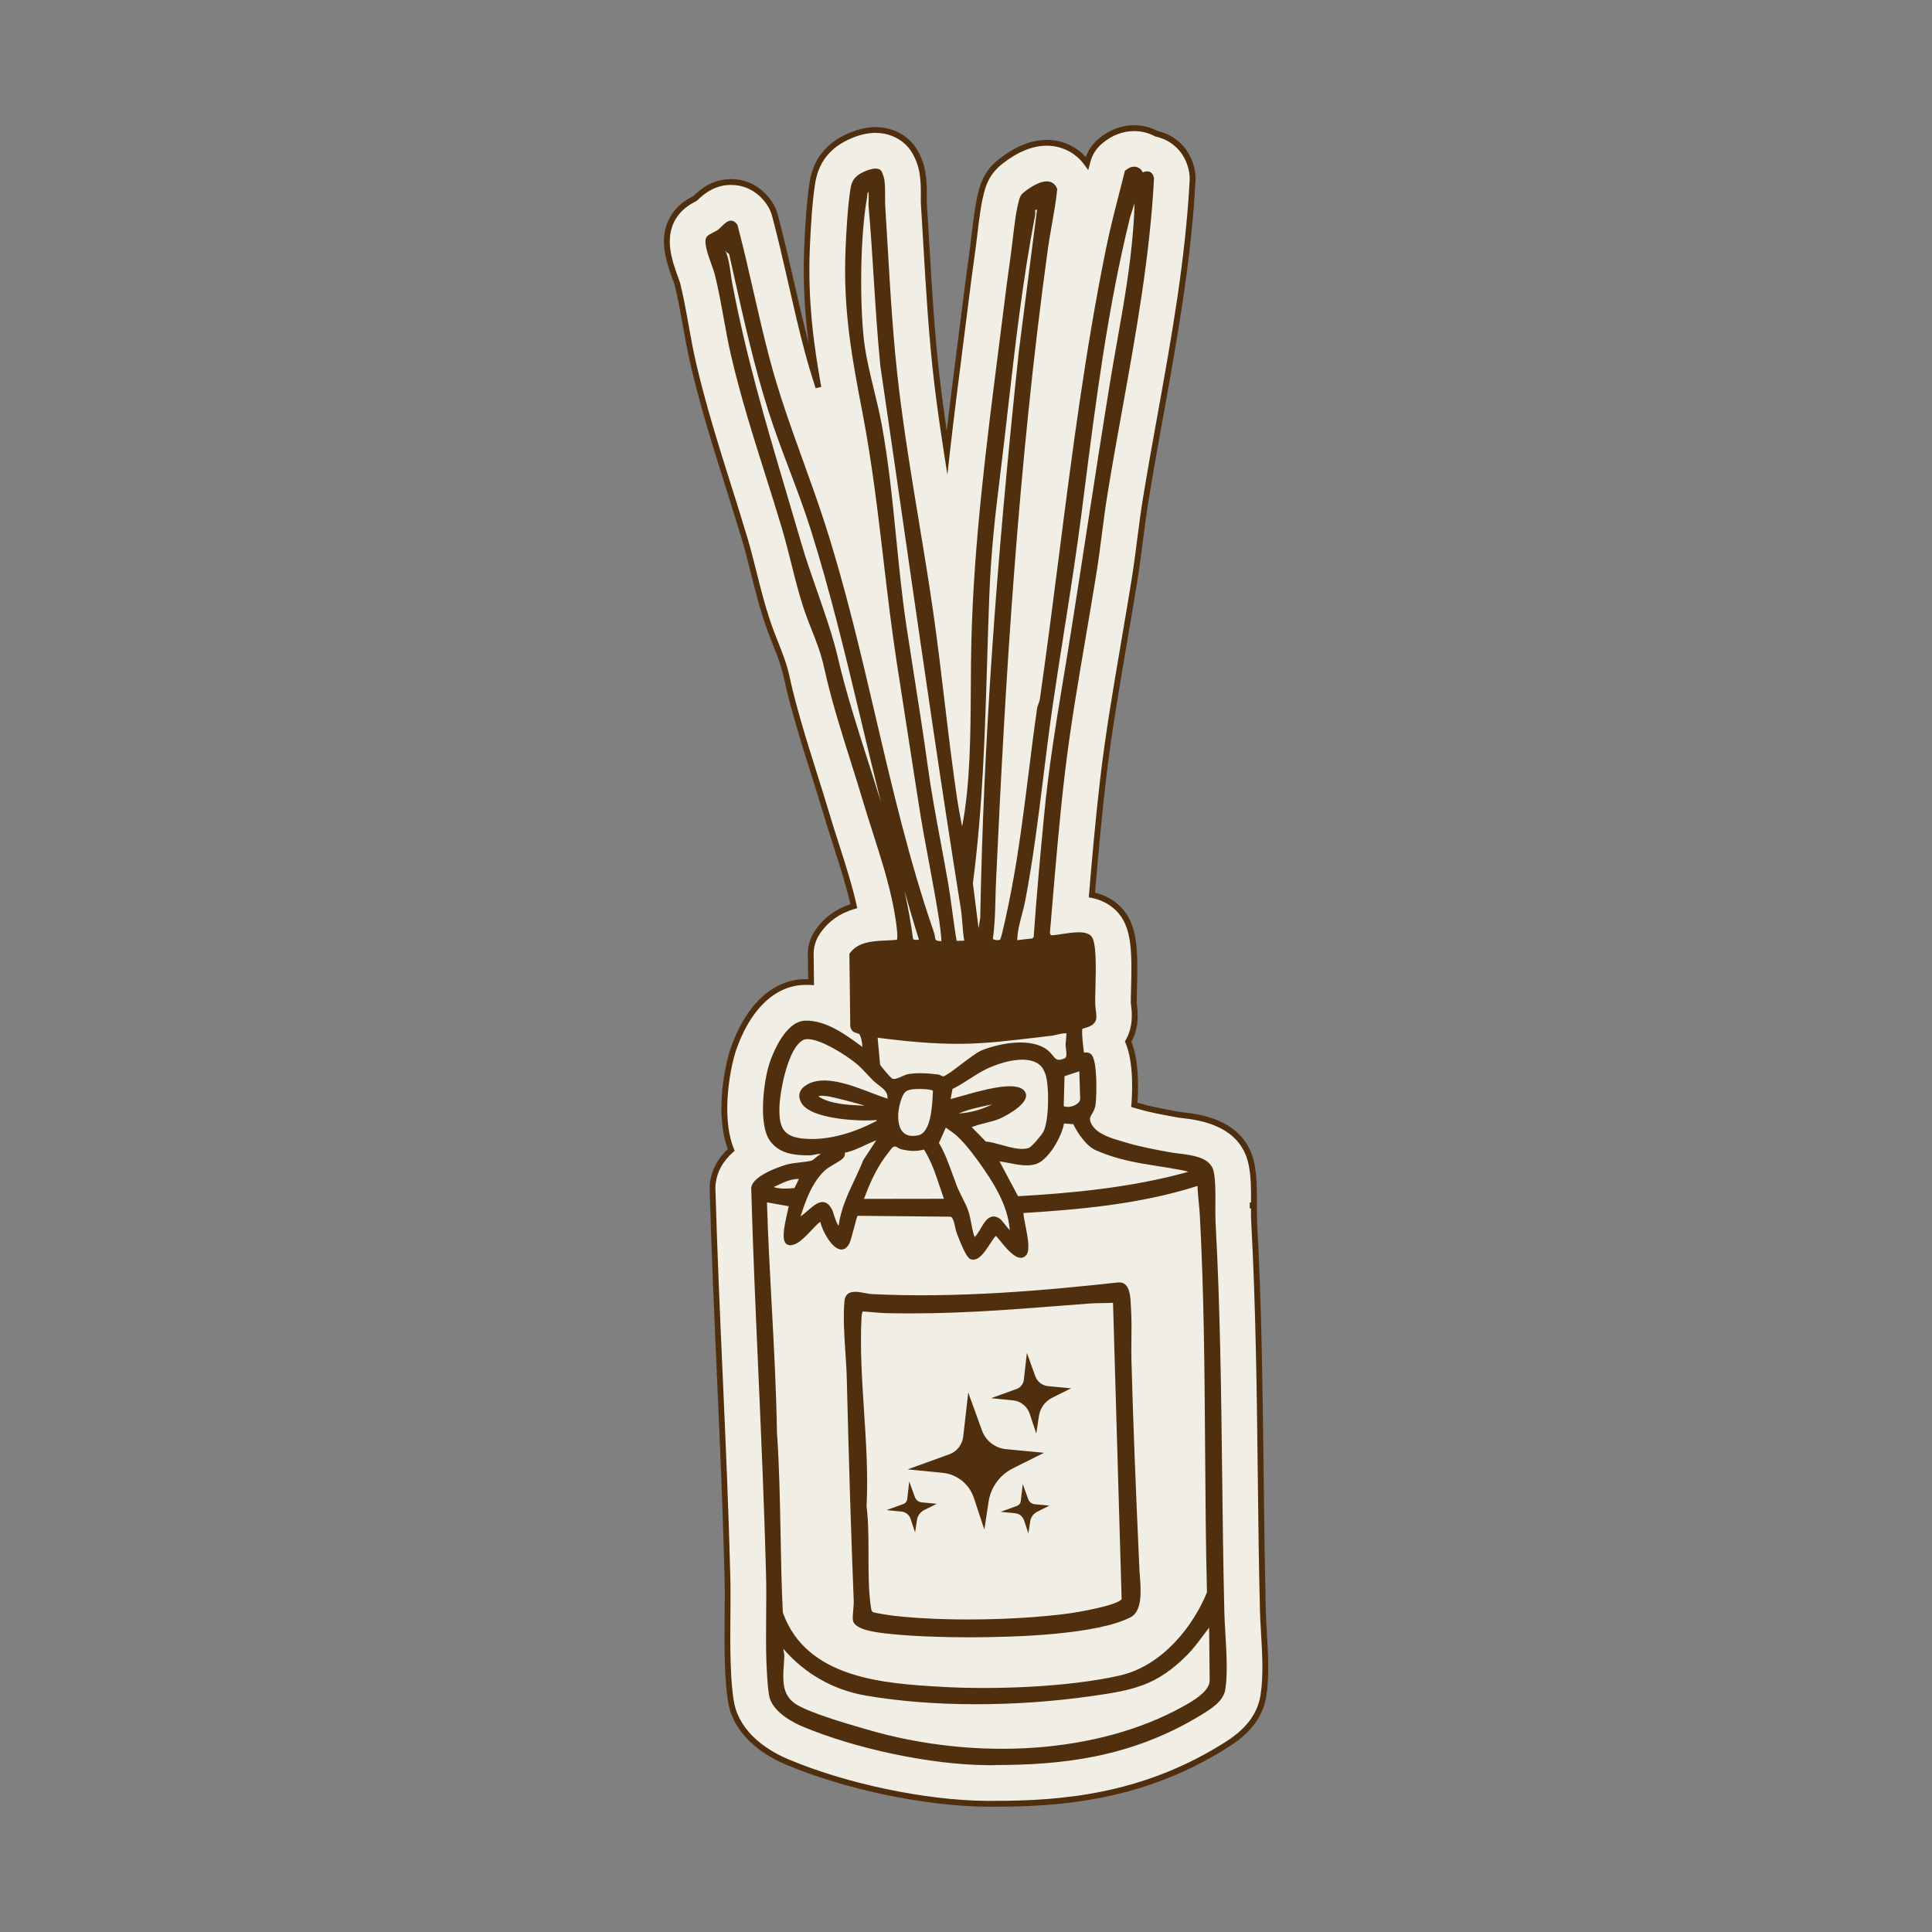
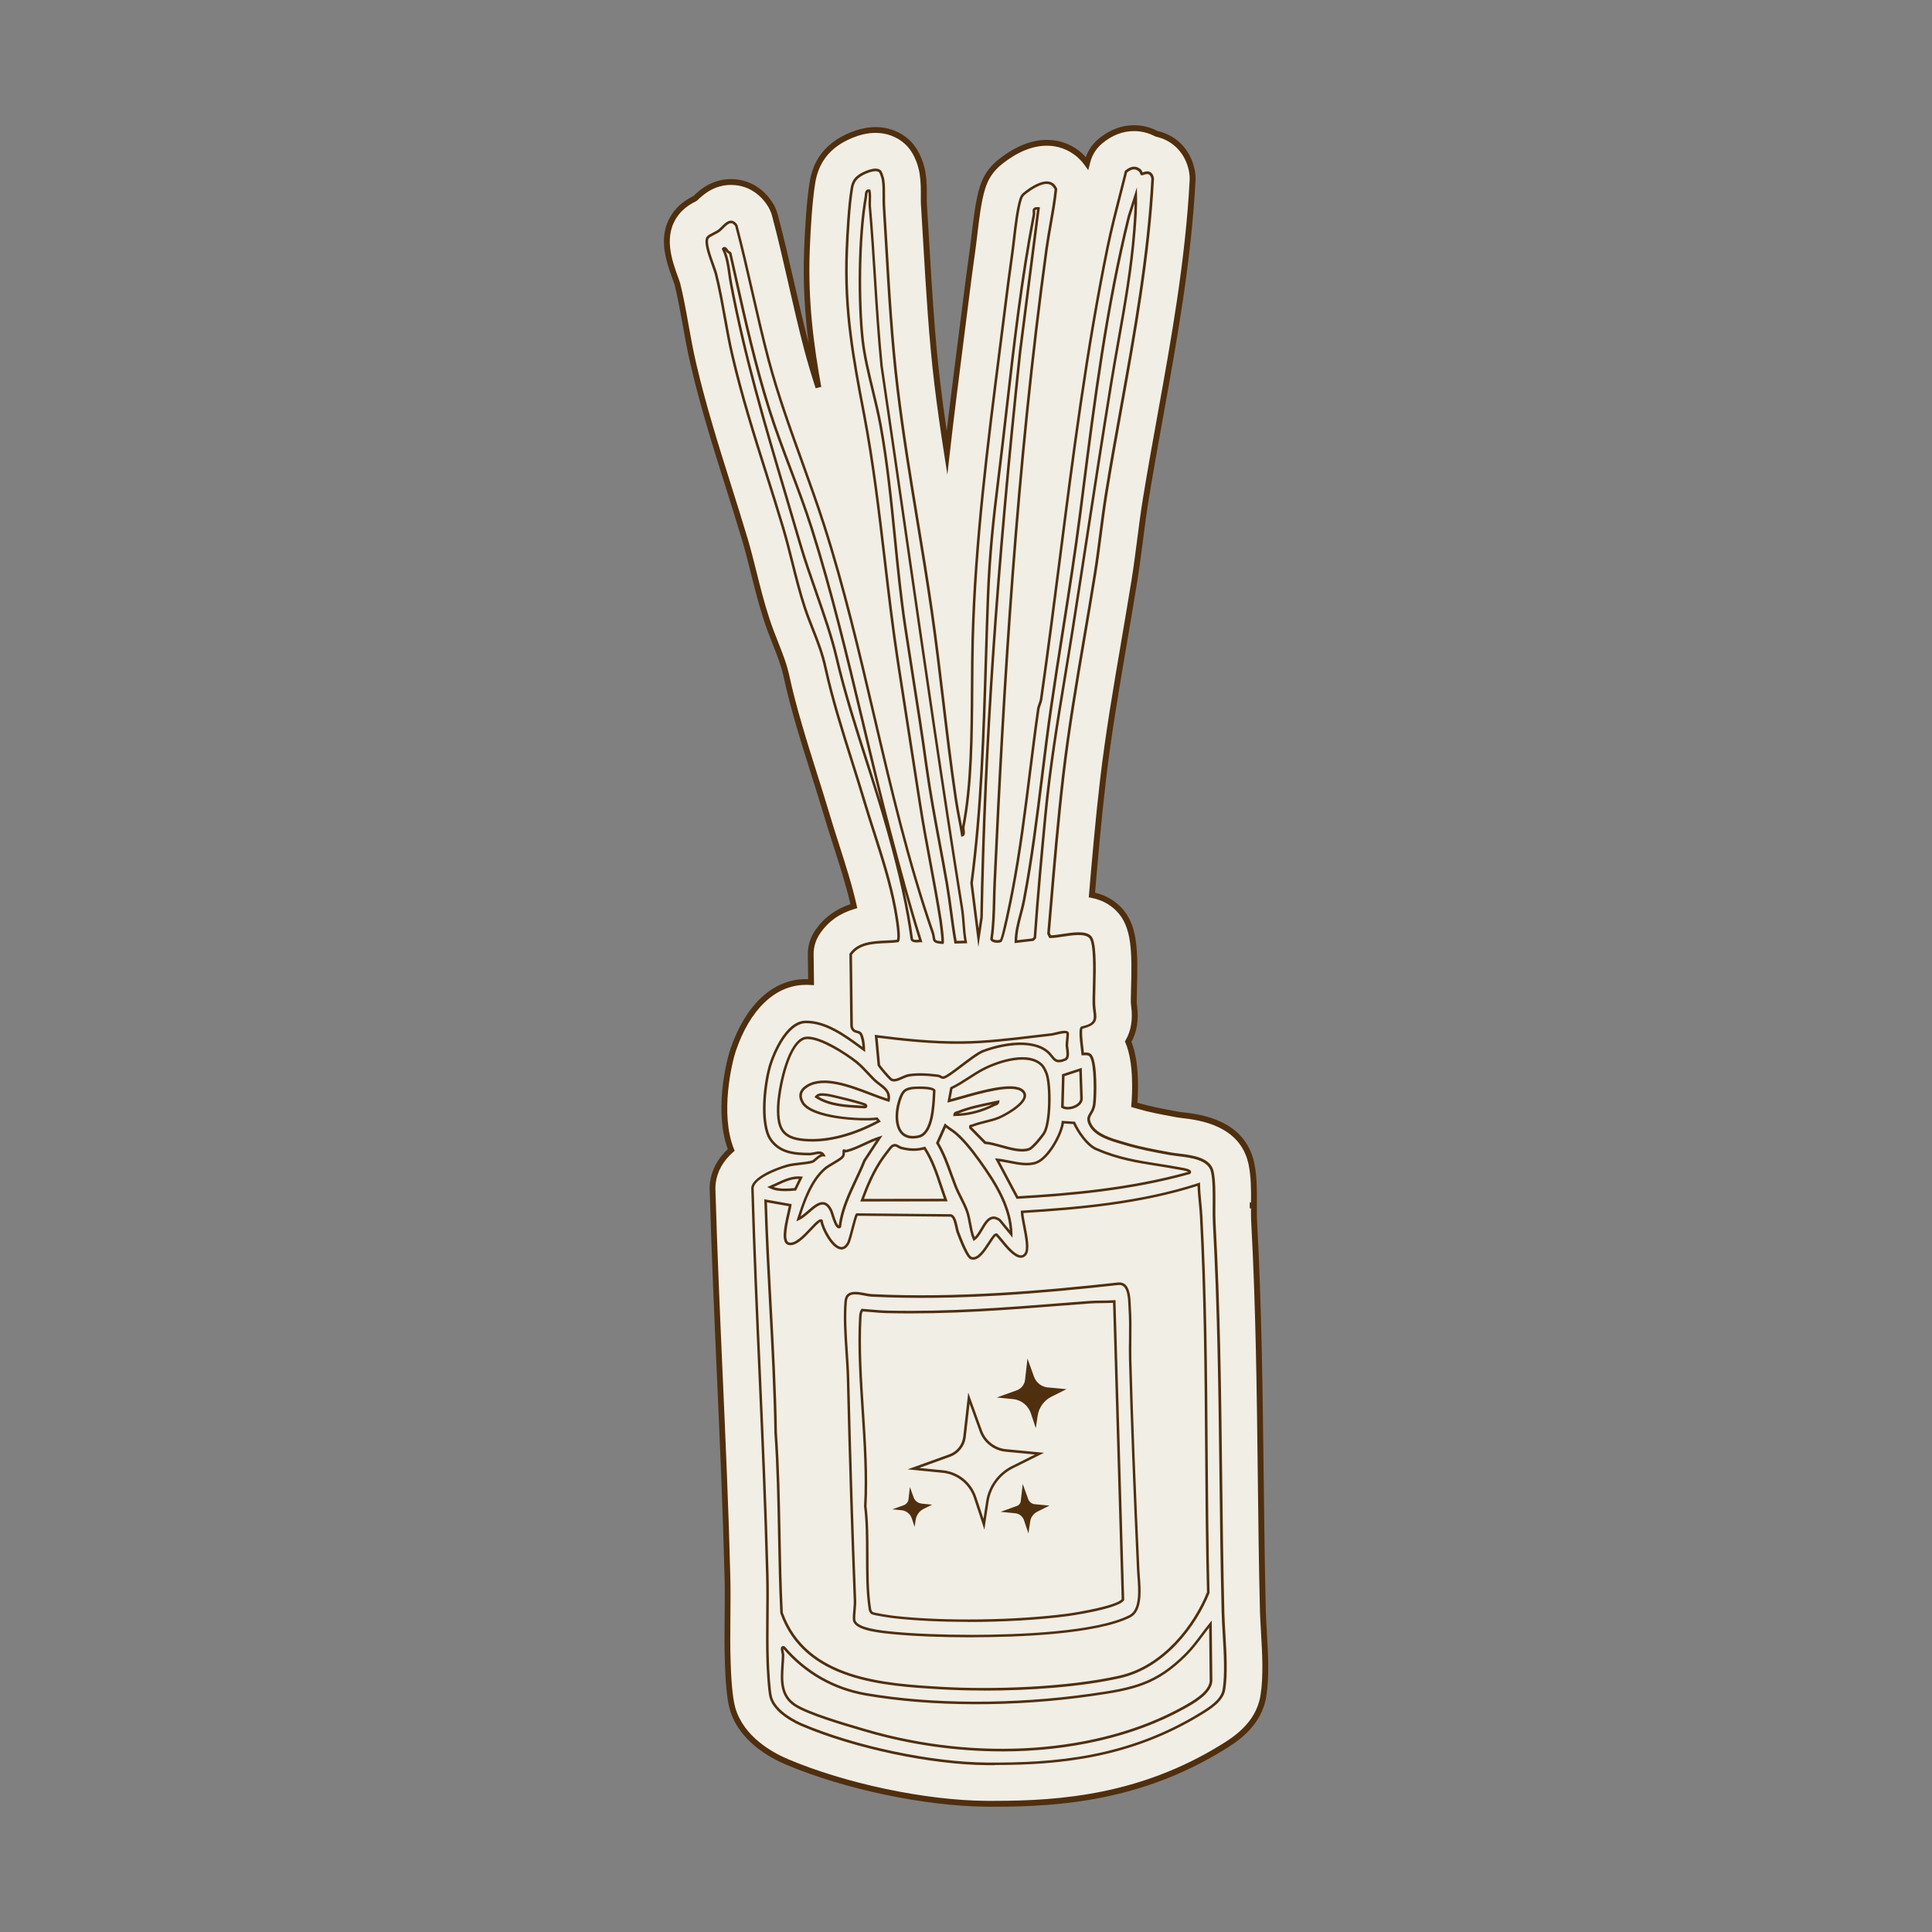
<svg xmlns="http://www.w3.org/2000/svg" viewBox="0 0 500 500" data-name="Calque 1" id="Calque_1">
  <rect x="0" y="0" width="500" height="500" fill="#808080" stroke="none" />
  <defs>
    <style>
      .cls-1 {
        fill: #502f0e;
      }

      .cls-2 {
        fill: #f1eee5;
      }
    </style>
  </defs>
  <g>
    <path d="M327.09,422.31c-.11-1.81-.22-3.69-.25-5.22-.3-11.96-.44-23.98-.57-35.6-.25-21.38-.51-43.49-1.71-65.55-.06-1.03-.05-2.45-.04-3.96h-.33s0-.06,0-.09c0,0,0-.02,0-.02h.33c.02-3.66.05-7.43-.67-10.78-2.28-10.62-13.44-11.95-17.66-12.46-.51-.06-.99-.11-1.37-.18l-.52-.1c-3.65-.67-6.8-1.25-9.97-2.19l-.77-.23c.25-2.92.68-11.04-1.58-16.36,1.32-2.25,2.05-5.24,1.54-9.21-.05-.36-.09-.69-.1-.91-.02-.45.03-1.99.06-3.15.29-10.29.25-16.81-4.02-21.11-1.84-1.85-4.14-3.05-6.87-3.58.83-9.81,1.71-19.85,2.86-29.64,1.38-11.86,3.46-24,5.47-35.73.85-4.98,1.82-10.62,2.7-16.14.56-3.52,1.02-7.03,1.47-10.53.44-3.4.89-6.91,1.44-10.27,1.18-7.26,2.52-14.66,3.81-21.82,3.55-19.67,7.22-40,8.32-60.75.04-.73,0-1.46-.12-2.18-.62-3.74-2.66-6.79-5.74-8.6-1.07-.62-2.24-1.07-3.46-1.33-1.81-.96-3.79-1.46-5.83-1.46-3.07,0-5.96,1.1-8.62,3.28l-.08.07c-1.67,1.37-2.85,3.24-3.36,5.34,0,0-.08.31-.1.42-1.74-2.42-4.22-4.16-7.13-4.92-1.06-.27-2.16-.41-3.28-.41-3.84,0-7.85,1.62-11.94,4.83-2.36,1.85-3.86,4.03-4.72,6.86-1.04,3.4-1.57,7.92-2.09,12.3-.16,1.35-.31,2.62-.46,3.65-.7,4.88-1.32,9.82-1.92,14.6l-1.23,9.7c-1.19,9.32-2.39,18.77-3.47,28.29-.92-5.95-1.78-11.93-2.5-17.85-1.44-11.95-2.17-24.37-2.87-36.38l-.02-.36c-.19-3.3-.39-6.6-.6-9.88-.03-.46-.02-1.14-.02-1.86.01-1.68.03-3.76-.33-6.07-.19-1.19-1.05-5.3-3.94-8-2.17-2.03-5.08-3.14-8.2-3.14-4.7,0-8.85,2.56-9.63,3.07-3.75,2.46-5.95,5.86-6.71,10.4-.8,4.81-1.22,11.99-1.43,17.17-.55,13.52.96,24.77,2.97,35.96-1.05-3.24-2.03-6.49-2.89-9.72-1.49-5.62-2.82-11.44-4.1-17.07l-.03-.12c-1.32-5.76-2.68-11.72-4.24-17.61-.14-.54-.33-1.06-.56-1.56l-.04-.1c-.22-.49-.48-.96-.78-1.41-2.12-3.19-5.26-5.15-8.79-5.5-.4-.04-.8-.06-1.2-.06-4.76,0-7.81,2.78-9.28,4.23-1.36.71-3.31,1.77-4.88,3.79-4.34,5.6-1.95,12.2-.2,17.03.19.52.36.98.47,1.34.82,3.28,1.48,6.93,2.11,10.47.6,3.35,1.23,6.82,2.03,10.27,2.56,11.01,5.86,21.45,9.05,31.54,1.42,4.51,2.9,9.17,4.3,13.87.82,2.74,1.56,5.7,2.28,8.58.98,3.93,2,7.99,3.3,11.98.79,2.42,1.64,4.58,2.4,6.49,1.14,2.9,2.13,5.4,2.78,8.38,1.84,8.42,4.52,16.92,7.12,25.16l.03.11c1.06,3.35,2.15,6.82,3.14,10.14.82,2.76,1.71,5.52,2.57,8.21,1.69,5.27,3.43,10.69,4.57,15.82-3.32.97-6.77,2.86-9.35,6.63l-.06.09c-1.16,1.7-1.77,3.71-1.75,5.77l.09,7.17c-.42-.02-.84-.04-1.27-.04h-.4c-8.02.16-14.77,6.58-18.51,17.62-1.18,3.47-4.16,16.68-.48,25.85-2.44,2.15-4.31,4.95-4.76,8.55-.06.5-.09,1.01-.07,1.52.46,16.14,1.18,32.46,1.88,48.28.76,17.11,1.54,34.79,1.98,52.17.08,3.24.05,6.69.02,10.05-.04,4.06-.08,8.25.07,12.35.1,3.19.41,8.97,1.28,11.83,2.33,7.65,9.77,11.79,14,13.58,15.04,6.37,35.78,10.74,51.61,10.86.72,0,2.16,0,2.16,0,17.34,0,37.88-1.72,58.7-14.47,3.36-2.05,9.6-5.87,10.83-13.43.82-5.04.46-11.17.14-16.62Z" class="cls-2" />
    <path d="M257.41,467.57s-1.45,0-2.17,0c-15.92-.13-36.78-4.52-51.9-10.92-4.35-1.84-12-6.12-14.42-14.06-.9-2.93-1.21-8.79-1.31-12.02-.15-4.11-.11-8.31-.07-12.37.03-3.35.07-6.8-.02-10.03-.44-17.39-1.22-35.07-1.98-52.16-.7-15.85-1.42-32.17-1.88-48.3-.02-.55.01-1.1.08-1.64.41-3.27,1.96-6.19,4.62-8.67-3.46-9.31-.63-22.08.66-25.88,3.85-11.35,10.85-17.96,19.21-18.12h.4c.17,0,.35,0,.52,0l-.08-6.38c-.03-2.22.62-4.37,1.88-6.21l.06-.09c2.19-3.19,5.24-5.45,9.08-6.72-1.13-4.9-2.79-10.07-4.39-15.07-.86-2.69-1.75-5.45-2.58-8.24-.97-3.28-2.05-6.7-3.1-10.01l-.07-.23c-2.6-8.25-5.29-16.77-7.14-25.23-.64-2.91-1.61-5.39-2.74-8.26-.76-1.93-1.62-4.1-2.41-6.54-1.31-4.02-2.33-8.09-3.32-12.03-.72-2.86-1.46-5.81-2.27-8.54-1.41-4.74-2.88-9.38-4.29-13.86-3.19-10.11-6.49-20.56-9.06-31.6-.81-3.47-1.43-6.94-2.04-10.3-.63-3.52-1.29-7.16-2.1-10.42-.07-.23-.19-.56-.33-.93l-.12-.34c-1.81-4.99-4.28-11.82.32-17.74,1.69-2.18,3.82-3.32,5.02-3.94,1.94-1.9,5.03-4.37,9.73-4.37.42,0,.85.02,1.28.07,3.77.37,7.08,2.44,9.33,5.83.32.48.6.99.84,1.51l.04.1c.25.54.45,1.11.6,1.68,1.57,5.92,2.93,11.87,4.25,17.63l.03.12c1.17,5.15,2.38,10.42,3.71,15.55-.96-7.42-1.53-15.51-1.16-24.59.21-5.2.63-12.42,1.44-17.26.79-4.76,3.1-8.33,7.03-10.91.81-.53,5.12-3.19,10.04-3.19,3.3,0,6.4,1.19,8.71,3.34,3.07,2.87,3.97,7.18,4.17,8.43.38,2.38.36,4.5.34,6.2,0,.67-.01,1.37.02,1.81.2,3.17.39,6.34.58,9.53l.04.72c.7,11.99,1.43,24.4,2.87,36.33.46,3.81,1,7.8,1.65,12.27.9-7.64,1.88-15.26,2.82-22.67l1.24-9.75c.6-4.78,1.22-9.73,1.92-14.61.14-1.01.29-2.23.44-3.55.53-4.49,1.06-9.05,2.12-12.52.92-2.99,2.5-5.29,4.98-7.23,4.22-3.31,8.39-4.99,12.4-4.99,1.18,0,2.35.15,3.46.43,2.59.68,4.85,2.06,6.62,4.04.65-1.84,1.8-3.5,3.31-4.74l.08-.07c2.79-2.29,5.85-3.45,9.1-3.45,2.13,0,4.18.5,6.09,1.5,1.26.28,2.47.74,3.58,1.39,3.27,1.92,5.44,5.16,6.1,9.12.13.77.17,1.56.13,2.34-1.1,20.8-4.78,41.16-8.33,60.85-1.29,7.14-2.62,14.52-3.81,21.81-.54,3.35-1,6.85-1.43,10.23-.45,3.47-.91,7.04-1.47,10.57-.87,5.45-1.83,11.02-2.67,15.95l-.03.2c-2,11.72-4.08,23.84-5.46,35.7-1.14,9.77-2.04,20.03-2.8,28.96,2.59.62,4.81,1.84,6.6,3.64,4.48,4.52,4.53,11.17,4.24,21.66v.12c-.03,1.08-.07,2.56-.06,2.97,0,.2.05.51.09.84.46,3.61-.02,6.76-1.45,9.36,2.01,5.09,1.8,12.29,1.54,15.76l.19.05c3.14.93,6.27,1.51,9.9,2.18l.52.1c.3.05.66.1,1.05.14l.27.03c4.35.52,15.91,1.9,18.3,13.05.73,3.42.71,7.23.69,10.92v.7c-.01,1.28-.01,2.47.04,3.35,1.21,22.09,1.46,44.2,1.71,65.59.14,11.61.28,23.61.57,35.59.04,1.48.14,3.3.25,5.06v.13c.33,5.46.69,11.65-.14,16.78-1.28,7.89-7.72,11.83-11.18,13.95-20.99,12.85-41.65,14.58-59.1,14.58ZM208.63,254.89h-.39c-7.68.15-14.17,6.38-17.81,17.11-1.03,3.04-4.14,16.26-.5,25.33l.2.49-.4.35c-2.61,2.3-4.13,5.02-4.51,8.08-.06.46-.08.94-.07,1.41.46,16.11,1.18,32.43,1.88,48.22.76,17.15,1.54,34.83,1.98,52.24.08,3.26.05,6.72.02,10.07-.04,4.05-.08,8.24.07,12.32.1,3.16.4,8.87,1.25,11.64,2.24,7.35,9.47,11.37,13.57,13.11,14.96,6.33,35.58,10.68,51.33,10.8h2.16c17.23,0,37.64-1.7,58.31-14.35,3.25-1.99,9.31-5.69,10.49-12.91.81-4.97.45-11.07.13-16.45v-.13c-.11-1.77-.22-3.61-.26-5.11-.3-11.98-.44-23.99-.57-35.61-.25-21.37-.51-43.46-1.71-65.52-.05-.88-.05-2.02-.04-3.26h-.33v-1.49l.34-.05c.02-3.41,0-6.88-.66-9.93-2.17-10.1-12.95-11.39-17.01-11.87l-.26-.03c-.43-.05-.83-.1-1.16-.16l-.52-.1c-3.67-.67-6.84-1.26-10.05-2.21l-1.36-.4.05-.61c.21-2.43.71-10.75-1.52-16l-.15-.35.19-.33c1.39-2.37,1.88-5.31,1.44-8.73-.05-.38-.09-.74-.1-.97-.02-.43.01-1.59.05-3.07v-.13c.28-10.09.25-16.48-3.8-20.56-1.73-1.74-3.91-2.87-6.48-3.37l-.66-.13.06-.67c.77-9.09,1.69-19.62,2.86-29.66,1.39-11.9,3.46-24.04,5.47-35.77l.03-.2c.84-4.92,1.79-10.49,2.67-15.93.56-3.51,1.02-7.07,1.46-10.51.44-3.42.89-6.93,1.44-10.3,1.19-7.31,2.52-14.69,3.81-21.84,3.55-19.64,7.21-39.95,8.31-60.66.04-.67,0-1.35-.11-2.01-.59-3.52-2.5-6.38-5.38-8.07-1-.58-2.09-1-3.23-1.24l-.2-.07c-1.72-.91-3.56-1.37-5.48-1.37-2.89,0-5.63,1.05-8.14,3.11l-.08.07c-1.53,1.26-2.64,3.01-3.11,4.94l-.51,1.99-.94-1.31c-1.66-2.31-3.98-3.91-6.71-4.63-.99-.26-2.03-.39-3.09-.39-3.67,0-7.53,1.57-11.48,4.67-2.23,1.75-3.65,3.81-4.47,6.49-1.02,3.34-1.55,7.83-2.06,12.17-.17,1.41-.31,2.65-.46,3.67-.7,4.87-1.32,9.81-1.92,14.58l-1.23,9.71c-1.18,9.26-2.4,18.78-3.47,28.28l-.63,5.56-.86-5.53c-1.06-6.85-1.86-12.53-2.5-17.87-1.44-11.98-2.17-24.41-2.88-36.43l-.04-.72c-.19-3.18-.37-6.36-.57-9.52-.03-.49-.03-1.22-.02-1.92.01-1.65.03-3.7-.32-5.95-.18-1.13-.99-5.03-3.71-7.57-2.03-1.9-4.76-2.94-7.68-2.94-4.49,0-8.46,2.45-9.22,2.95-3.57,2.33-5.65,5.57-6.38,9.9-.79,4.77-1.21,11.92-1.42,17.08-.56,13.86,1.09,25.4,2.96,35.8l-1.45.36c-1.15-3.55-2.1-6.74-2.9-9.76-1.49-5.62-2.82-11.44-4.1-17.06l-.03-.15c-1.31-5.75-2.67-11.69-4.23-17.58-.13-.5-.3-.98-.52-1.45l-.04-.1c-.2-.45-.45-.89-.72-1.3-1.99-3-4.92-4.83-8.23-5.16-.38-.04-.75-.06-1.12-.06-4.21,0-7.01,2.29-8.76,4.02l-.18.13c-1.5.77-3.21,1.75-4.63,3.58-4.09,5.27-1.78,11.65-.09,16.31l.12.33c.15.4.28.76.36,1.04.84,3.34,1.5,7.01,2.13,10.55.6,3.34,1.22,6.8,2.02,10.23,2.56,10.98,5.85,21.4,9.03,31.48,1.42,4.5,2.89,9.14,4.3,13.89.82,2.76,1.57,5.73,2.29,8.61.98,3.91,1.99,7.96,3.29,11.92.78,2.4,1.63,4.55,2.38,6.44,1.16,2.94,2.16,5.47,2.82,8.5,1.83,8.39,4.51,16.88,7.1,25.1l.07.23c1.05,3.32,2.13,6.75,3.11,10.04.82,2.77,1.71,5.53,2.56,8.19,1.69,5.28,3.44,10.73,4.59,15.89l.15.69-.67.2c-3.88,1.13-6.8,3.21-8.94,6.33l-.06.09c-1.08,1.58-1.64,3.43-1.62,5.34l.1,7.98-.8-.05c-.41-.02-.82-.04-1.23-.04Z" class="cls-1" />
  </g>
  <g>
    <g>
      <g>
-         <path d="M227.74,44.35c.25.23.72,1.67.78,2.09.37,2.33.1,4.8.24,6.94.99,15.65,1.66,31.56,3.54,47.21,2.33,19.33,6.07,38.45,8.85,57.69,2.34,16.2,3.82,32.58,6.25,48.76.46,3.05,1.14,6.07,1.63,9.11.7-.18.15-1.52.26-2.12,2.83-14.45,2.03-33.07,2.43-48.44.7-27.07,4.33-53.92,7.75-80.83.79-6.22,1.55-12.48,2.44-18.69.57-3.96,1.13-10.9,2.2-14.4.26-.85.53-1.21,1.22-1.76,2.05-1.61,6.46-4.48,7.94-.94-.51,5.18-1.71,10.32-2.42,15.47-7.52,54.68-10.89,108.83-13.42,163.93-.22,4.89-.09,9.83-.81,14.66.2.68,1.86.78,2.38.46.57-.35,2.77-11.43,3.07-13.03,2.97-15.5,4.4-31.42,6.65-47.01.11-.73.61-1.61.74-2.53,5.59-38.94,9.28-78.31,17.17-116.85,1.35-6.6,3.16-13.11,4.78-19.64,1.14-.94,2.27-1.36,3.53-.35.35.28.48.92.54.96.15.1,2.39-1.37,2.82,1.22-1.46,27.48-7.61,54.33-12.01,81.39-1.12,6.91-1.8,13.91-2.91,20.83-2.79,17.43-6.18,34.83-8.23,52.31-1.58,13.56-2.64,27.19-3.81,40.8l.4.83c2.47.1,8.46-1.84,10.36.07,1.82,1.83.84,14.25.97,17.39.14,3.34,1.54,5.02-3.12,6.07-.65.52.12,5.65.24,6.81.86,0,1.63-.21,2.15.63,1.24,2,1.13,9.9.83,12.36-.35,2.87-2.48,2.9-.88,5.59s6.09,3.83,9.12,4.73c3.81,1.13,7.6,1.81,11.5,2.53,3.16.58,9.91.48,10.81,4.65.75,3.48.28,9.41.49,13.25,1.85,33.8,1.44,67.17,2.27,100.84.14,5.83,1.14,14.41.24,19.92-.47,2.88-3.73,4.87-6.04,6.28-17.49,10.7-35.12,13.1-55.39,12.93-14.54-.12-34.24-4.36-47.66-10.05-2.98-1.26-7.13-3.77-8.14-7.08-.47-1.55-.77-7.23-.84-9.16-.27-7.29.1-14.97-.09-22.32-.85-33.45-2.91-66.89-3.86-100.49.34-2.72,6.65-5.05,9.05-5.71,2-.55,4.84-.53,6.46-1.04.67-.21,1.73-1.77,2.84-1.69-.65-1.22-2.34-.27-3.47-.27-3.84,0-7.67-.25-10.12-3.64-2.92-4.04-1.56-15.35,0-19.96,1.25-3.68,4.46-10.51,8.92-10.6,5.59-.11,10.84,4.03,15.1,7.15.03-1.14-.22-3.08-.79-4.05-.5-.84-2.02-.1-2.37-2.02l-.22-18.56c2.58-3.77,8.14-2.95,12.15-3.44.77-.62-.4-7.03-.63-8.31-1.69-9.22-5.22-18.61-7.92-27.7-3.39-11.39-7.61-23.25-10.1-34.67-1.32-6.06-3.6-10.22-5.45-15.88-2.14-6.55-3.52-13.65-5.5-20.3-4.49-15.07-9.57-29.31-13.18-44.81-1.6-6.86-2.5-14.2-4.21-20.99-.5-1.99-3.26-7.94-2.11-9.43.41-.53,2.14-1.21,2.82-1.7,1.29-.93,2.95-3.79,4.55-1.37,3.06,11.52,5.31,23.27,8.37,34.79,3.88,14.63,9.77,28.48,14.38,42.84,11.03,34.39,16.26,71.25,28.08,105.34.63,1.81-.35,2.42,2.56,2.6.18-.23-.41-5.01-.54-5.79-1.56-9.96-3.75-20.03-5.31-30.14-1.89-12.17-3.81-24.44-5.69-36.68-3.26-21.18-4.73-42.98-8.8-64.26-2.86-14.94-5.07-26.74-4.44-42.39.18-4.52.57-11.53,1.3-15.89.27-1.62.77-2.54,2.17-3.45,1.08-.71,4.03-2.03,5.12-1.02ZM224.98,49.36c-.91-.24-.78.95-.89,1.58-1.8,10.1-1.96,26.79-.85,36.95.76,6.95,3.31,14.92,4.61,21.94,3.19,17.29,3.82,35.03,6.42,52.37,1.81,12.07,3.85,24.07,5.5,36.14,1.39,10.19,3.56,20.3,5.31,30.49.85,4.98,1.32,10.04,2.21,15.02l2.65-.07c-.56-2.85-.52-5.94-.98-8.77-7.49-46.69-13.89-93.55-20.82-140.33-1.36-13.68-1.83-27.49-3.03-41.17-.12-1.36.18-2.78-.13-4.15ZM262.92,243.69l4.43-.52.48-.52c.73-10.46,1.69-20.92,2.69-31.36,1.58-16.55,4.43-31.61,7.02-47.96,3.39-21.38,6.57-42.81,10.04-64.16,2.18-13.36,4.92-25.94,6-39.55.24-3.05.44-6.13.37-9.17l-1.79,5.58c-6.24,25.24-9.28,50.91-12.58,76.63-2.16,16.85-5.11,33.56-7.55,50.36-2.41,16.61-3.88,33.48-7.02,49.96-.68,3.57-2.09,7.02-2.1,10.71ZM268.76,53.94c-1.71-.13-1.02.81-1.18,1.64-4.38,22.63-6.36,45.67-9.21,68.49-1.34,10.71-2.26,19.57-2.68,30.4-.95,24.67-1.01,49.56-4.25,74.1l1.79,14.1.78-5.21c.9-48.99,4.77-97.84,10-146.51l4.75-37.01ZM188.32,65.07c-.27-.3-.67-1.25-1.15-.66,1.36,2.81,1.43,5.88,2,8.89,4.46,23.63,11.25,44.51,17.88,67.34,2.76,9.5,7.31,20.37,9.45,29.52,3.55,15.23,9.13,29.86,13.36,44.96,2.57,9.17,4.83,18.46,6.11,27.91.29.83,1.63.45,2.3.47-2.85-9.03-5.3-18.22-7.73-27.38-6.95-26.2-12.3-53.6-20.47-79.38-3.24-10.23-7.62-20.2-10.86-30.41-4.19-13.2-7.09-27-10.14-40.5-.04-.48-.55-.54-.74-.75ZM226.22,279.42c-1.53-1.5-2.9-3.22-4.59-4.57-2.56-2.05-10.81-7.57-13.93-5.98-4.05,2.08-6.13,13.15-6.3,17.35-.26,6.21,1.33,8.6,7.73,8.86,6.38.25,12.8-1.95,18.32-4.93l-.52-.65c-4.33.51-17.01-.21-19.25-4.24-1.01-1.82-.43-3.21,1.25-4.23,5.51-3.36,15.4,2.07,21,3.72.55-2.8-2.04-3.69-3.72-5.33ZM230.53,279.29c1.2.94,3.12-.77,4.74-1.01,2.37-.36,5.18-.18,7.54.14.46.06.93.56,1.37.47,1.6-.32,7.76-5.92,10.24-6.85,4.63-1.76,12.46-3.26,16.57.06,1.81,1.46,1.71,3.37,4.68,2.11,1.15-.49.42-2.89.43-3.79,0-.6.28-2.68.2-2.98-.22-.89-3.27.18-4.11.27-7.65.86-15.55,2.02-23.26,2.1s-14.85-.69-22.18-1.62l.68,7.4c.16.48,2.66,3.35,3.11,3.7ZM269.85,275.89c-3.37-3.91-11.63-1.16-15.53.9-2.69,1.42-5.32,3.52-8.11,4.82l-.61,3.29c3.85-.88,15.96-5.19,18.98-2.63,2.83,2.4-4.43,6.33-6.19,7.04-2.08.83-4.7,1.17-6.8,2.03-.35.14-.57-.15-.44.54l3.8,3.86c3.29.23,8.22,2.76,11.38,1.66.94-.33,3.45-3.39,3.97-4.34,1.55-2.83,1.62-12.26.52-15.3-.16-.45-.7-1.54-.99-1.88ZM279.64,276.8l-4.46,1.46-.23,8.18c1.55,1,4.99-.24,4.93-2.15l-.24-7.49ZM235.75,281.64c-1.47.29-2.01.79-2.57,2.11-1.78,4.2-1.97,11.84,4.55,10.39,3.81-.85,3.88-8.83,4.05-11.9-.39-.91-5.09-.78-6.02-.59ZM223.99,285.94c-.38-.35-8.97-2.51-10-2.58-.91-.07-2.08-.36-2.72.49,3.56,2.35,8.29,2.43,12.4,2.66.66.04.47-.42.31-.57ZM258.27,285.16c-3.3.73-6.98,1.33-10.11,2.62-.42.17-1.02.11-1.1.74,3.41.02,7.15-.98,10.17-2.57.39-.2.98-.21,1.05-.79ZM247.41,293.31c-.86-.74-1.9-1.3-2.77-2.04l-2.03,4.53c2.11,3.48,3.21,7.43,4.7,11.2.86,2.17,2.39,4.63,3.06,6.72s.8,4.83,1.72,6.94c2.31-1.58,3.16-7.48,6.67-4.89l2.94,3.57c-.1-7.08-4.2-13.4-8.2-18.97-1.7-2.37-3.89-5.19-6.1-7.09ZM278,290.61l-2.93-.2c-.33,3.18-3.75,9.24-6.8,10.43s-7.12-.44-10.19-.68l5.2,9.77c15.01-.86,30.04-2.32,44.54-6.39.68-.7-2.02-1.04-2.36-1.1-7.77-1.47-14.19-1.76-21.72-5.05-2.34-1.02-4.72-4.5-5.74-6.78ZM217.35,317.47c.73-6.17,4.12-11.43,6.38-17.09l3.87-5.89c-2.95.9-5.52,2.67-8.51,3.42-.28.07-.68-.16-.7-.12-.11.24.15.91-.26,1.54-.55.84-3.52,2.2-4.59,3.12-3.67,3.17-5.47,8.58-6.9,13.05,2.98-1.32,6.18-7.05,8.52-2.04.16.34,1.32,4.89,2.19,4.02ZM239.29,297.14c-2.16.57-3.8.49-5.94-.02-.94-.23-1.49-1.2-2.54-.44-.28.21-1.84,2.3-2.2,2.79-2.38,3.3-4.11,7.33-5.49,11.14l21.64-.03c-1.65-4.53-2.83-9.37-5.48-13.44ZM207.28,304.8c-2.88-.27-5.37,1.35-7.91,2.42,1.92.96,4.39.74,6.46.57l1.45-2.99ZM310.24,306.46c-14.73,4.79-30.33,6.2-45.73,7.15-.02,2.37,2.24,9.21.84,10.95-2.08,2.61-6.12-3.83-7.49-5.07-1.13-.21-3.83,7.22-6.62,6.04-1.02-.43-2.9-5.39-3.39-6.72-.4-1.08-.6-4.04-1.81-4.27l-24.28-.24c-.37.11-1.68,6.27-2.23,7.33-2.37,4.6-6.69-3.35-6.92-5.68-1.06-.9-5.59,6.8-8.58,5.89-2.19-.67.28-8.28.45-9.96l-6.36-1.13c.58,20.08,2.28,39.96,2.6,60.07,1.08,15.44.75,31.06,1.52,46.57,6.09,17.12,25.77,18.56,41.43,19.47,13.72.8,32.77.08,46.1-2.91,10.6-2.38,18.98-12.06,22.89-21.81-.81-32.52-.1-65.01-1.85-97.57-.15-2.71-.58-5.4-.61-8.12ZM307.06,428.03c-7.86,7.94-14.04,9.09-24.67,10.6-18.38,2.61-39.89,3.02-58.26-.15-8.38-1.44-15.74-5.67-21.24-12.11-.96-.37-.23,1.38-.24,2-.1,4.64-1.43,9.9,3.07,12.88,3.55,2.35,13.85,5.28,18.34,6.6,26.01,7.62,58.13,7.47,82.21-5.88,2.49-1.38,6.9-3.85,7.14-6.85l-.15-14.82c-2.08,2.55-3.89,5.39-6.2,7.73Z" class="cls-1" />
        <path d="M257.4,456.82c-.7,0-1.4,0-2.09,0-14.41-.12-34.06-4.26-47.78-10.07-1.65-.7-7.11-3.28-8.33-7.29-.58-1.89-.85-9.17-.85-9.24-.14-3.9-.1-7.98-.07-11.93.03-3.43.07-6.98-.02-10.4-.44-17.45-1.23-35.2-1.98-52.36-.7-15.76-1.42-32.05-1.87-48.13.45-3.57,9.21-6.01,9.3-6.04,1.02-.28,2.23-.41,3.4-.54,1.16-.13,2.26-.25,3.05-.5.18-.06.48-.32.77-.58.43-.37.93-.81,1.48-1.02-.36-.14-.88-.05-1.58.1-.41.09-.87.17-1.22.18-3.86,0-7.85-.3-10.36-3.78-3.04-4.21-1.63-15.59-.04-20.26.61-1.79,3.9-10.72,9.23-10.82,5.39-.1,10.46,3.65,14.55,6.66l.21.15c-.06-1.14-.32-2.52-.74-3.22-.11-.2-.33-.26-.7-.36-.62-.16-1.46-.38-1.71-1.78l-.23-18.72.06-.09c2.1-3.06,6.04-3.23,9.52-3.39.96-.04,1.87-.08,2.72-.18.19-.42.22-2.47-.79-7.94-1.2-6.52-3.34-13.2-5.41-19.67-.84-2.63-1.72-5.35-2.5-7.99-1.02-3.43-2.14-6.98-3.22-10.41-2.53-8.01-5.14-16.3-6.89-24.29-.82-3.76-2-6.75-3.25-9.92-.74-1.87-1.5-3.8-2.19-5.92-1.19-3.66-2.17-7.55-3.11-11.31-.75-2.98-1.52-6.06-2.39-8.99-1.41-4.74-2.9-9.46-4.35-14.03-3.13-9.91-6.37-20.16-8.84-30.8-.74-3.19-1.35-6.54-1.93-9.77-.67-3.73-1.37-7.58-2.28-11.21-.13-.51-.42-1.31-.75-2.23-1.24-3.42-2.19-6.34-1.3-7.49.29-.38,1.01-.74,1.76-1.13.45-.23.88-.45,1.13-.64.27-.2.58-.5.9-.82.77-.77,1.64-1.65,2.62-1.55.55.05,1.06.42,1.5,1.09l.04.1c1.53,5.76,2.88,11.67,4.18,17.39,1.31,5.72,2.66,11.64,4.19,17.4,2.36,8.91,5.53,17.67,8.58,26.15,1.96,5.44,3.99,11.06,5.79,16.67,5.18,16.13,9.14,33.08,12.97,49.47,4.34,18.57,8.83,37.77,15.11,55.87.18.52.23.94.28,1.28.1.75.13.96,1.67,1.08-.01-1-.42-4.46-.57-5.39-.77-4.91-1.71-9.93-2.61-14.8-.94-5.02-1.91-10.21-2.7-15.34-.69-4.43-1.38-8.87-2.07-13.31-1.21-7.78-2.43-15.58-3.62-23.36-1.34-8.7-2.39-17.67-3.41-26.34-1.47-12.48-2.99-25.38-5.39-37.91-2.73-14.26-5.09-26.58-4.45-42.47.16-4,.55-11.4,1.3-15.93.3-1.79.9-2.75,2.31-3.68.77-.5,4.16-2.26,5.53-.98h0c.35.33.83,1.92.89,2.28.23,1.46.22,2.95.21,4.39,0,.91-.01,1.76.04,2.58.21,3.39.41,6.79.61,10.2.71,12.16,1.45,24.74,2.93,36.99,1.39,11.52,3.31,23.16,5.17,34.42,1.26,7.62,2.56,15.5,3.68,23.27,1.11,7.7,2.05,15.57,2.95,23.18,1,8.4,2.03,17.09,3.3,25.58.25,1.63.56,3.29.87,4.89.13.67.26,1.35.38,2.03,2.11-10.79,2.19-23.75,2.26-36.29.03-4.21.05-8.19.15-12.04.65-25.26,3.91-50.76,7.05-75.41l1.21-9.57c.6-4.79,1.22-9.74,1.92-14.58.16-1.11.32-2.46.49-3.9.44-3.75.94-8,1.72-10.55.27-.89.57-1.32,1.34-1.92,1.54-1.21,4.43-3.15,6.55-2.6.86.22,1.5.83,1.9,1.79l.03.08v.08c-.31,3.05-.85,6.12-1.38,9.09-.37,2.1-.75,4.26-1.05,6.39-7.76,56.45-11.04,112.13-13.42,163.9-.07,1.44-.1,2.88-.14,4.32-.08,3.38-.17,6.88-.67,10.28.05.07.16.15.31.2.51.2,1.3.17,1.56.01.43-.57,2.15-8.76,2.92-12.81,1.93-10.07,3.23-20.49,4.49-30.56.68-5.4,1.37-10.99,2.16-16.44.05-.38.2-.77.35-1.19.16-.44.33-.89.39-1.34,1.74-12.13,3.32-24.52,4.86-36.49,3.38-26.47,6.89-53.84,12.32-80.38.96-4.67,2.16-9.37,3.33-13.91.49-1.91.98-3.83,1.46-5.74l.03-.11.09-.07c.93-.76,2.36-1.63,3.95-.36.28.22.43.58.53.83.47-.17,1.32-.47,2.04-.05.48.28.79.82.92,1.61-1.06,20.12-4.68,40.14-8.17,59.51-1.3,7.2-2.65,14.65-3.84,21.99-.57,3.52-1.04,7.12-1.49,10.6-.43,3.36-.88,6.83-1.43,10.23-.86,5.35-1.79,10.78-2.68,16.03-2.03,11.87-4.13,24.15-5.54,36.26-1.32,11.34-2.3,22.91-3.24,34.11l-.56,6.59.27.56c.75,0,1.8-.16,2.91-.33,2.85-.43,6.07-.92,7.48.5,1.35,1.36,1.3,7.29,1.12,13.78-.05,1.64-.08,3.05-.05,3.83.03.65.1,1.24.17,1.77.28,2.14.48,3.7-3.45,4.62-.22.41-.12,2.32.3,5.68.02.19.04.36.06.5.05,0,.1,0,.15,0,.68-.03,1.46-.06,1.99.79,1.33,2.14,1.17,10.19.88,12.58-.15,1.2-.59,1.94-.95,2.54-.52.86-.83,1.39.03,2.84,1.44,2.41,5.08,3.46,8.01,4.31l.92.27c3.62,1.08,7.19,1.73,10.96,2.43l.51.09c.57.11,1.27.19,2.02.28,3.49.42,8.27.99,9.05,4.63.49,2.28.47,5.51.45,8.64-.01,1.7-.02,3.31.05,4.66,1.19,21.82,1.45,43.83,1.7,65.12.14,11.7.28,23.79.57,35.73.04,1.67.15,3.56.27,5.56.29,4.9.61,10.46-.03,14.42-.49,3.02-3.78,5.03-6.18,6.5-18.29,11.2-36.47,13-53.49,13ZM213,299.27c-.55,0-1.16.54-1.65.97-.37.33-.69.61-1.01.71-.85.27-1.98.39-3.18.53-1.15.13-2.33.26-3.3.52-3.26.89-8.53,3.16-8.81,5.43.46,16.02,1.18,32.31,1.88,48.06.76,17.17,1.54,34.92,1.99,52.37.09,3.43.05,6.98.02,10.42-.04,3.94-.08,8.01.07,11.9.07,2.01.37,7.57.82,9.07,1.14,3.73,6.38,6.2,7.96,6.87,13.66,5.78,33.2,9.9,47.53,10.02,17.54.12,36.33-1.32,55.21-12.88,2.31-1.41,5.44-3.33,5.88-6.05.63-3.89.31-9.41.02-14.28-.12-2.01-.23-3.9-.27-5.58-.29-11.94-.44-24.04-.57-35.73-.25-21.28-.51-43.29-1.7-65.09-.07-1.37-.06-2.99-.05-4.7.02-3.09.04-6.29-.43-8.49-.68-3.18-5.19-3.72-8.48-4.11-.76-.09-1.47-.18-2.06-.28l-.51-.09c-3.79-.7-7.37-1.36-11.03-2.45l-.92-.27c-3.04-.88-6.82-1.97-8.39-4.61-1.07-1.8-.59-2.6-.03-3.52.34-.57.73-1.22.86-2.28.32-2.62.36-10.31-.78-12.15-.31-.5-.7-.5-1.4-.48-.15,0-.31,0-.47.01h-.3s-.03-.3-.03-.3c-.02-.18-.05-.45-.09-.79-.54-4.31-.55-5.91-.02-6.32l.13-.06c3.44-.78,3.32-1.76,3.04-3.91-.07-.54-.15-1.15-.18-1.83-.03-.81,0-2.23.05-3.88.12-4.5.33-12.02-.93-13.29-1.17-1.18-4.35-.7-6.9-.31-1.24.19-2.41.36-3.23.34h-.2s-.53-1.1-.53-1.1l.57-6.77c.94-11.2,1.92-22.78,3.24-34.13,1.42-12.13,3.51-24.42,5.54-36.3.9-5.25,1.83-10.68,2.68-16.03.54-3.39.99-6.85,1.42-10.21.45-3.49.92-7.09,1.49-10.62,1.19-7.35,2.54-14.8,3.84-22.01,3.49-19.34,7.1-39.34,8.17-59.35-.09-.51-.29-.9-.59-1.07-.45-.27-1.13-.02-1.49.11-.26.09-.42.15-.59.04-.11-.07-.15-.17-.21-.34-.07-.19-.19-.5-.36-.64-.94-.75-1.82-.67-3.02.28-.47,1.88-.95,3.76-1.43,5.64-1.16,4.54-2.37,9.23-3.32,13.88-5.43,26.52-8.93,53.87-12.31,80.33-1.53,11.98-3.12,24.36-4.86,36.5-.07.52-.26,1.03-.42,1.48-.14.38-.27.74-.32,1.05-.78,5.44-1.48,11.03-2.16,16.42-1.26,10.08-2.56,20.5-4.5,30.6-.41,2.13-2.48,12.79-3.22,13.25-.46.28-1.47.3-2.14.04-.49-.19-.67-.48-.73-.69l-.02-.07v-.07c.52-3.39.6-6.9.68-10.29.04-1.45.07-2.9.14-4.34,2.38-51.78,5.66-107.49,13.42-163.96.3-2.14.68-4.32,1.05-6.42.52-2.93,1.06-5.96,1.36-8.96-.32-.73-.79-1.16-1.42-1.33-1.9-.5-4.81,1.57-5.97,2.48-.66.52-.88.83-1.11,1.59-.76,2.49-1.26,6.71-1.69,10.43-.17,1.45-.33,2.8-.49,3.92-.69,4.84-1.32,9.79-1.92,14.57l-1.21,9.57c-3.14,24.64-6.4,50.12-7.05,75.35-.1,3.84-.12,7.82-.15,12.02-.08,12.59-.15,25.61-2.28,36.47-.03.15,0,.43.04.7.08.63.19,1.49-.55,1.68l-.35.09-.06-.36c-.22-1.4-.5-2.82-.76-4.2-.31-1.61-.62-3.27-.87-4.91-1.28-8.5-2.31-17.19-3.31-25.6-.9-7.61-1.84-15.47-2.95-23.16-1.12-7.76-2.42-15.64-3.68-23.25-1.86-11.26-3.78-22.91-5.17-34.45-1.48-12.27-2.22-24.86-2.93-37.03-.2-3.41-.4-6.81-.61-10.19-.05-.84-.05-1.71-.04-2.63.01-1.42.02-2.88-.2-4.28-.07-.43-.52-1.72-.68-1.9-.86-.79-3.48.25-4.71,1.05-1.25.82-1.76,1.63-2.02,3.23-.75,4.5-1.13,11.86-1.29,15.85-.64,15.82,1.71,28.1,4.43,42.32,2.4,12.55,3.92,25.47,5.4,37.96,1.02,8.66,2.07,17.62,3.41,26.31,1.2,7.78,2.41,15.58,3.62,23.36.69,4.45,1.38,8.89,2.07,13.32.79,5.12,1.76,10.31,2.7,15.32.91,4.87,1.85,9.9,2.62,14.81,0,.06.82,5.62.47,6.05l-.11.13h-.17c-2.21-.15-2.45-.56-2.6-1.69-.04-.32-.09-.69-.25-1.14-6.28-18.13-10.78-37.35-15.13-55.94-3.83-16.38-7.79-33.31-12.96-49.42-1.8-5.6-3.82-11.22-5.78-16.65-3.06-8.49-6.23-17.28-8.6-26.21-1.53-5.77-2.88-11.7-4.19-17.43-1.3-5.69-2.64-11.58-4.16-17.31-.32-.46-.65-.71-.98-.75-.66-.07-1.42.69-2.09,1.36-.34.34-.66.66-.98.89-.3.21-.74.44-1.22.69-.6.31-1.34.69-1.54.95-.74.95.6,4.65,1.4,6.86.34.94.63,1.75.77,2.29.92,3.65,1.61,7.52,2.29,11.26.58,3.23,1.18,6.56,1.92,9.74,2.47,10.61,5.7,20.85,8.83,30.75,1.44,4.57,2.94,9.3,4.35,14.04.88,2.95,1.65,6.04,2.4,9.02.94,3.75,1.91,7.63,3.1,11.27.69,2.11,1.45,4.03,2.18,5.89,1.26,3.19,2.45,6.21,3.28,10.02,1.74,7.96,4.35,16.23,6.87,24.23,1.08,3.43,2.2,6.98,3.23,10.42.78,2.64,1.66,5.35,2.5,7.98,2.08,6.48,4.23,13.19,5.43,19.75,1.44,7.88.77,8.43.52,8.63l-.07.06h-.1c-.91.12-1.88.16-2.91.21-3.45.15-7.02.31-8.94,3.01l.22,18.45c.17.92.65,1.05,1.22,1.2.4.1.85.22,1.11.66.62,1.06.86,3.11.84,4.23v.64s-1.28-.93-1.28-.93c-4.01-2.95-9.01-6.63-14.15-6.53-3.79.07-7.01,5.63-8.62,10.37-1.61,4.74-2.84,15.8-.05,19.66,2.34,3.23,5.98,3.5,9.82,3.5.3,0,.68-.08,1.08-.16.95-.21,2.14-.47,2.72.61l.28.53-.6-.04s-.04,0-.06,0ZM259.34,453.26c-11.68,0-23.73-1.67-35.37-5.08l-.75-.22c-4.99-1.46-14.27-4.17-17.67-6.42-3.89-2.57-3.61-6.72-3.35-10.73.05-.82.11-1.63.13-2.43,0-.14-.05-.41-.11-.67-.14-.66-.27-1.28.08-1.58.12-.11.35-.2.72-.06l.13.09c5.48,6.42,12.76,10.57,21.05,12,16.99,2.93,38.19,2.98,58.16.15,10.77-1.53,16.75-2.69,24.48-10.51h0c1.47-1.49,2.77-3.22,4.01-4.89.7-.93,1.42-1.9,2.17-2.81l.58-.71.16,15.74c-.26,3.24-4.85,5.78-7.32,7.15-13.1,7.26-29.67,10.99-47.09,10.99ZM202.73,426.69c0,.21.08.63.13.87.07.31.13.6.12.82-.02.81-.07,1.63-.13,2.46-.26,4-.51,7.78,3.05,10.14,3.32,2.19,12.89,4.99,17.49,6.33l.75.22c28.82,8.44,60.22,6.2,81.95-5.85,2.36-1.31,6.74-3.74,6.97-6.59l-.14-13.86c-.53.68-1.06,1.38-1.57,2.07-1.26,1.69-2.57,3.44-4.07,4.96h0c-7.88,7.97-13.95,9.15-24.86,10.7-20.03,2.85-41.3,2.79-58.36-.15-8.39-1.45-15.77-5.64-21.35-12.12ZM254.65,437.51c-3.93,0-7.65-.11-10.97-.3-14.96-.87-35.45-2.06-41.73-19.69l-.02-.09c-.34-6.79-.46-13.71-.59-20.4-.16-8.6-.32-17.49-.93-26.16-.18-11.13-.78-22.35-1.37-33.21-.48-8.79-.97-17.89-1.23-26.88v-.41s7.06,1.25,7.06,1.25l-.03.31c-.04.41-.21,1.12-.41,2.02-.54,2.33-1.66,7.16-.27,7.58,1.56.47,3.83-1.95,5.49-3.72,1.52-1.61,2.52-2.68,3.2-2.1l.1.09v.13c.17,1.63,2.55,6.37,4.6,6.76.67.13,1.22-.26,1.71-1.2.24-.46.68-2.16,1.08-3.65.9-3.42,1.04-3.74,1.35-3.84h.1s24.28.23,24.28.23c1.15.21,1.52,1.93,1.82,3.31.1.46.19.9.3,1.18,1.68,4.53,2.77,6.34,3.2,6.53,1.48.64,3.15-1.93,4.37-3.8.96-1.48,1.54-2.37,2.19-2.26l.09.02.07.06c.32.29.75.82,1.29,1.48,1.34,1.64,3.36,4.12,4.79,4.12.38.02.65-.16.92-.49.82-1.02.16-4.35-.36-7.03-.3-1.54-.56-2.87-.56-3.72v-.31s.31-.02.31-.02c14.16-.87,30.52-2.21,45.65-7.13l.43-.14v.45c.02,1.57.18,3.17.33,4.72.11,1.11.22,2.26.28,3.39,1.08,20.12,1.22,40.54,1.36,60.28.09,12.22.17,24.86.48,37.3v.07s-.02.06-.02.06c-3.42,8.52-11.53,19.4-23.13,22.01-10.23,2.3-23.63,3.22-35.23,3.22ZM202.6,417.34c6.15,17.17,26.36,18.35,41.12,19.21,13.08.76,32.38.16,46.01-2.91,11.32-2.54,19.26-13.18,22.63-21.55-.31-12.42-.4-25.04-.48-37.24-.14-19.74-.28-40.15-1.36-60.25-.06-1.12-.17-2.26-.28-3.36-.14-1.41-.28-2.87-.32-4.32-14.96,4.79-31.07,6.14-45.06,7.01.05.8.29,2.01.53,3.28.58,2.95,1.24,6.31.23,7.57-.39.49-.87.74-1.43.74h-.01c-1.75,0-3.81-2.52-5.31-4.36-.44-.55-.83-1.02-1.12-1.31-.29.17-.96,1.19-1.45,1.95-1.42,2.18-3.18,4.9-5.19,4.05-.79-.34-1.99-2.66-3.57-6.91-.12-.32-.21-.76-.32-1.27-.23-1.06-.57-2.66-1.24-2.79l-24.05-.23c-.21.45-.64,2.11-.97,3.35-.44,1.68-.86,3.26-1.13,3.79-.78,1.51-1.75,1.68-2.42,1.55-2.35-.45-4.75-5.16-5.09-7.11-.4.12-1.43,1.22-2.2,2.04-1.88,2-4.23,4.5-6.17,3.9-1.83-.56-1.13-4.28-.18-8.37.15-.65.29-1.23.36-1.63l-5.64-1c.26,8.85.75,17.8,1.22,26.45.59,10.86,1.19,22.09,1.37,33.21.61,8.68.77,17.58.93,26.18.12,6.67.25,13.57.59,20.33ZM251.95,321.17l-.16-.37c-.55-1.26-.82-2.72-1.09-4.13-.19-1.02-.37-1.99-.65-2.85-.37-1.15-1.02-2.44-1.65-3.69-.5-1-1.02-2.04-1.41-3.01-.41-1.05-.8-2.11-1.18-3.17-.98-2.7-1.99-5.5-3.49-7.98l-.09-.15,2.28-5.1.34.29c.42.35.89.67,1.34.99.48.33.98.67,1.43,1.06h0c1.8,1.54,3.81,3.88,6.15,7.15,3.94,5.5,8.16,11.97,8.26,19.15v.95s-3.53-4.31-3.53-4.31c-.59-.42-1.14-.6-1.65-.5-.97.2-1.72,1.48-2.45,2.71-.63,1.06-1.27,2.16-2.13,2.74l-.33.23ZM242.99,295.78c1.49,2.5,2.49,5.27,3.46,7.95.38,1.06.76,2.11,1.17,3.16.37.95.89,1.97,1.38,2.96.64,1.27,1.3,2.59,1.68,3.79.29.9.47,1.89.67,2.93.23,1.22.46,2.48.88,3.58.59-.55,1.1-1.42,1.6-2.26.8-1.36,1.63-2.77,2.89-3.02.7-.15,1.43.08,2.24.67l2.37,2.87c-.45-6.61-4.39-12.63-8.09-17.8-2.31-3.22-4.28-5.52-6.04-7.03-.42-.36-.9-.69-1.37-1.01-.35-.24-.71-.49-1.05-.75l-1.78,3.98ZM217.11,317.91s-.1,0-.15-.02c-.7-.17-1.26-1.59-1.95-3.82-.08-.25-.13-.43-.16-.49-.51-1.08-1.05-1.67-1.68-1.8-1.06-.24-2.37.91-3.64,2-.9.78-1.84,1.59-2.76,2l-.68.3.23-.7c1.33-4.17,3.16-9.88,7-13.2.48-.42,1.29-.89,2.14-1.4.99-.58,2.11-1.24,2.39-1.66.21-.32.2-.66.18-.96,0-.21-.02-.38.06-.54.09-.19.27-.24.53-.14.09.03.29.1.39.08,1.58-.39,3.09-1.1,4.54-1.78,1.27-.59,2.58-1.21,3.96-1.63l.88-.27-4.37,6.66c-.65,1.65-1.45,3.35-2.22,5-1.77,3.78-3.6,7.69-4.11,11.96v.12s-.1.08-.1.08c-.14.14-.3.21-.47.21ZM212.89,311.09c.14,0,.28.01.42.04.84.18,1.54.89,2.14,2.17.03.07.1.28.19.57.76,2.47,1.19,3.16,1.4,3.33.55-4.28,2.38-8.17,4.14-11.93.77-1.63,1.56-3.32,2.23-5.02l3.37-5.14c-1.02.38-2,.84-2.97,1.29-1.48.69-3.02,1.41-4.66,1.82-.16.04-.32.02-.47,0,.01.34.01.82-.3,1.28-.36.54-1.45,1.18-2.6,1.86-.79.47-1.61.95-2.05,1.33-3.47,3-5.26,8.1-6.55,12.1.63-.41,1.27-.96,1.89-1.5,1.25-1.08,2.54-2.2,3.79-2.2ZM222.65,310.95l.16-.45c1.22-3.35,2.95-7.65,5.54-11.22.02-.03,1.89-2.58,2.27-2.87.88-.65,1.54-.26,2.07.04.25.14.48.28.74.34,2.24.54,3.8.54,5.77.02l.23-.06.13.2c2.02,3.1,3.2,6.66,4.35,10.1.38,1.14.76,2.29,1.17,3.41l.16.45-22.59.04ZM231.57,296.72c-.17,0-.35.06-.57.22-.23.18-1.59,1.98-2.12,2.72-2.44,3.37-4.17,7.58-5.29,10.61l20.7-.03c-.35-.99-.68-1.98-1.02-2.98-1.11-3.33-2.25-6.77-4.14-9.75-1.98.49-3.6.46-5.86-.08-.36-.08-.65-.26-.92-.41-.3-.17-.53-.31-.78-.31ZM263.09,310.27l-5.58-10.49.6.05c.98.08,2.03.29,3.15.51,2.41.48,4.91.97,6.89.2,2.98-1.16,6.28-7.18,6.59-10.15l.03-.32,3.44.23.08.18c.89,2.01,3.19,5.58,5.57,6.61,5.56,2.43,10.58,3.22,15.89,4.05,1.85.29,3.77.59,5.77.97l.16.03c1.68.27,2.4.55,2.55,1.01.04.12.07.37-.18.62l-.06.06-.09.02c-15.19,4.27-31.07,5.63-44.61,6.4h-.21ZM258.67,300.55l4.8,9.03c13.38-.77,29.04-2.13,44.02-6.3-.19-.11-.67-.29-1.92-.49l-.18-.03c-1.99-.38-3.9-.68-5.75-.97-5.35-.84-10.41-1.64-16.05-4.1-2.48-1.08-4.84-4.64-5.83-6.77l-2.41-.16c-.51,3.22-3.8,9.15-6.97,10.39-2.17.84-4.76.33-7.26-.16-.86-.17-1.69-.33-2.46-.43ZM203.09,308.27c-1.35,0-2.69-.16-3.88-.76l-.65-.32.67-.28c.55-.23,1.11-.49,1.66-.75,2.01-.94,4.08-1.9,6.41-1.69l.48.05-1.75,3.59-.33.03c-.84.07-1.73.14-2.62.14ZM200.22,307.21c1.66.56,3.63.41,5.39.26l1.15-2.37s-.08,0-.12,0c-1.92,0-3.72.84-5.46,1.66-.32.15-.64.3-.97.45ZM264.51,298.02c-1.7,0-3.61-.53-5.48-1.05-1.5-.42-2.91-.81-4.1-.89h-.12s-3.96-4.03-3.96-4.03l-.02-.1c-.06-.33-.07-.55.06-.72.13-.16.31-.17.41-.17.06,0,.11,0,.17-.03,1.09-.44,2.32-.75,3.51-1.05,1.12-.28,2.29-.57,3.29-.97,1.75-.7,6.29-3.29,6.61-5.27.07-.46-.09-.85-.51-1.2-2.28-1.94-10.55.42-15.5,1.83-1.3.37-2.42.69-3.2.87l-.49.11.74-3.96.15-.07c1.54-.72,3.05-1.7,4.51-2.64,1.17-.76,2.38-1.54,3.58-2.17,3.95-2.09,12.37-4.95,15.93-.82h0c.33.39.89,1.53,1.05,1.98,1.15,3.18,1.02,12.71-.55,15.57-.48.87-3.05,4.11-4.16,4.5-.6.21-1.25.29-1.94.29ZM255.11,295.42c1.22.1,2.62.49,4.1.9,2.52.7,5.13,1.42,7.02.77.8-.28,3.27-3.24,3.79-4.19,1.47-2.69,1.59-12.02.5-15.03-.16-.44-.68-1.48-.93-1.77h0c-3.05-3.53-10.71-1.35-15.12.97-1.18.62-2.37,1.4-3.53,2.14-1.43.93-2.92,1.88-4.44,2.61l-.49,2.62c.72-.18,1.64-.44,2.67-.74,5.4-1.54,13.55-3.86,16.11-1.7.59.5.85,1.13.74,1.82-.42,2.6-6.01,5.38-7.02,5.78-1.04.42-2.23.71-3.37,1-1.17.29-2.38.6-3.42,1.02-.09.04-.18.06-.26.06,0,0,0,0,0,.01l3.64,3.7ZM210.11,295.43c-.33,0-.66,0-.99-.02-3.21-.13-5.2-.78-6.43-2.12-1.28-1.39-1.76-3.51-1.61-7.08.18-4.3,2.3-15.48,6.48-17.63,3.43-1.75,12.14,4.3,14.29,6.01,1.1.88,2.08,1.93,3.02,2.94.53.56,1.05,1.12,1.59,1.66.41.4.88.76,1.34,1.11,1.44,1.09,2.92,2.22,2.47,4.52l-.07.36-.35-.1c-1.31-.39-2.86-.98-4.51-1.61-5.41-2.07-12.14-4.65-16.23-2.15-1.63.99-2,2.23-1.13,3.79,2.05,3.69,14.15,4.65,18.92,4.08l.18-.02.88,1.1-.35.19c-6.07,3.27-12.09,4.99-17.5,4.99ZM209.05,268.92c-.46,0-.87.08-1.2.25-3.89,1.99-5.95,13.01-6.12,17.07-.14,3.38.29,5.36,1.44,6.6,1.11,1.2,2.95,1.79,5.97,1.91,5.44.22,11.58-1.41,17.8-4.7l-.15-.19c-3.98.41-17.01-.15-19.39-4.43-1.05-1.88-.57-3.49,1.37-4.68,4.37-2.66,11.27-.03,16.82,2.1,1.48.56,2.88,1.1,4.09,1.48.16-1.65-.97-2.51-2.27-3.5-.48-.36-.97-.74-1.4-1.16-.55-.54-1.08-1.11-1.61-1.68-.93-.99-1.89-2.02-2.95-2.87-3-2.4-9.12-6.19-12.37-6.19ZM236.19,294.65c-1.34,0-2.4-.46-3.17-1.38-1.83-2.2-1.44-6.61-.15-9.65.62-1.46,1.27-2,2.81-2.3.62-.13,5.85-.48,6.4.79l.03.07-.04.85c-.18,3.71-.5,10.6-4.27,11.44-.57.13-1.11.19-1.6.19ZM235.82,281.96c-1.32.26-1.8.66-2.33,1.91-1.23,2.9-1.55,7.05.05,8.97.88,1.05,2.27,1.38,4.12.97,3.27-.73,3.59-7.55,3.75-10.82l.03-.68c-.45-.53-4.45-.59-5.62-.35h0ZM247.14,288.85h-.46s.05-.38.05-.38c.09-.7.64-.83,1.01-.92.1-.02.2-.05.3-.09,2.52-1.03,5.37-1.63,8.13-2.2.69-.14,1.37-.29,2.04-.43l.46-.1-.05.46c-.07.64-.59.82-.93.93-.1.03-.2.07-.29.11-3.17,1.66-6.89,2.6-10.24,2.6ZM256.73,285.83c-.15.03-.29.06-.44.09-2.73.57-5.54,1.15-8.01,2.17-.07.03-.15.05-.23.08,2.88-.15,5.97-.98,8.68-2.33ZM276.34,287.13c-.57,0-1.12-.12-1.57-.41l-.16-.1.24-8.6,5.11-1.67.26,7.93c.03.85-.53,1.66-1.52,2.22-.67.38-1.54.63-2.36.63ZM275.29,286.25c.78.38,2.06.25,3.08-.33.77-.43,1.2-1.03,1.18-1.62l-.23-7.04-3.82,1.25-.21,7.75ZM223.74,286.84s-.06,0-.09,0l-.89-.05c-3.89-.2-8.29-.43-11.68-2.66l-.29-.19.21-.28c.65-.88,1.73-.76,2.59-.67.14.02.28.03.42.04.89.07,9.69,2.19,10.2,2.67h0c.16.15.34.48.21.78-.07.17-.25.36-.68.36ZM211.81,283.79c3.19,1.93,7.33,2.14,10.99,2.33l.89.05s.03,0,.04,0c-.85-.41-8.68-2.41-9.77-2.49-.14-.01-.29-.03-.44-.04-.63-.07-1.27-.14-1.72.15ZM231.38,279.9c-.37,0-.73-.1-1.05-.35h0c-.43-.34-3.02-3.26-3.22-3.85l-.73-7.89.41.05c6.63.85,14.44,1.71,22.14,1.62,6.14-.06,12.47-.82,18.59-1.55,1.55-.19,3.1-.37,4.63-.54.19-.02.54-.11.95-.21,1.54-.38,3.29-.8,3.53.18.05.2,0,.69-.09,1.76-.05.52-.1,1.05-.1,1.29,0,.2.04.51.09.83.16,1.18.39,2.79-.72,3.26-2.34.99-3.05.11-3.86-.92-.31-.39-.66-.84-1.16-1.24-4.1-3.31-12.14-1.57-16.24-.01-1.21.46-3.46,2.17-5.44,3.67-2.14,1.62-3.98,3.02-4.85,3.2-.37.07-.7-.1-1-.26-.17-.09-.35-.19-.48-.2-2.97-.39-5.48-.44-7.45-.14-.54.08-1.15.36-1.74.62-.74.33-1.5.68-2.2.68ZM230.73,279.03c.61.47,1.56.05,2.57-.41.63-.28,1.28-.58,1.91-.67,2.03-.31,4.6-.26,7.64.14.26.04.49.16.71.28.2.11.42.22.55.2.72-.14,2.68-1.63,4.58-3.08,2.12-1.61,4.31-3.27,5.61-3.76,5.26-1.99,12.85-3.16,16.9.11.55.45.93.92,1.26,1.34.77.97,1.19,1.51,3.08.72.64-.27.45-1.64.32-2.56-.05-.37-.1-.68-.09-.93,0-.27.05-.8.11-1.35.05-.55.13-1.39.11-1.55-.03-.12-.43-.25-2.72.31-.43.1-.79.19-1.03.22-1.54.17-3.08.36-4.63.54-6.14.73-12.48,1.49-18.66,1.56-7.54.09-15.25-.74-21.82-1.57l.64,6.99c.13.33,2.53,3.12,2.98,3.47h0ZM253.2,245.09l-2.09-16.52v-.04c2.54-19.18,3.14-38.88,3.72-57.94.16-5.29.33-10.77.53-16.14.41-10.79,1.33-19.64,2.68-30.43.76-6.12,1.48-12.37,2.17-18.41,1.89-16.49,3.83-33.54,7.04-50.1.04-.18.02-.38,0-.58-.03-.35-.06-.75.23-1.04.25-.25.65-.34,1.3-.28l.35.03-4.79,37.36c-6.01,56.03-9.19,102.58-9.99,146.48l-1.15,7.62ZM251.78,228.58l1.48,11.68.43-2.84c.8-43.88,3.98-90.44,9.99-146.5l4.7-36.66c-.31,0-.4.08-.43.1-.07.07-.05.3-.04.52.02.23.04.49-.01.76-3.2,16.54-5.15,33.57-7.03,50.05-.69,6.04-1.4,12.29-2.17,18.42-1.35,10.77-2.26,19.61-2.68,30.38-.21,5.37-.37,10.84-.53,16.13-.58,19.06-1.18,38.76-3.71,57.96ZM247.01,244.19l-.05-.28c-.47-2.61-.83-5.29-1.17-7.88-.31-2.35-.64-4.78-1.04-7.15-.62-3.62-1.31-7.29-1.97-10.83-1.2-6.43-2.44-13.09-3.34-19.66-1.04-7.63-2.26-15.37-3.44-22.85-.7-4.42-1.39-8.85-2.06-13.29-1.14-7.57-1.91-15.35-2.66-22.88-.97-9.71-1.96-19.75-3.76-29.48-.52-2.79-1.25-5.8-1.95-8.71-1.08-4.45-2.2-9.05-2.66-13.25-1.05-9.62-1.03-26.52.85-37.05.02-.12.03-.25.04-.39.04-.5.09-1.07.49-1.34.21-.15.47-.18.77-.1l.2.05.04.2c.19.85.16,1.71.13,2.55-.02.57-.04,1.11,0,1.64.54,6.16.94,12.44,1.32,18.51.47,7.44.96,15.13,1.71,22.65,2.26,15.28,4.51,30.85,6.68,45.9,4.47,30.97,9.09,62.99,14.13,94.41.21,1.3.32,2.68.42,4.01.12,1.58.25,3.22.55,4.75l.08.39-3.32.09ZM224.7,49.67s-.02,0-.03.01c-.14.1-.18.56-.21.86-.01.16-.03.32-.05.45-1.87,10.47-1.89,27.29-.84,36.86.46,4.16,1.57,8.74,2.64,13.17.71,2.92,1.44,5.94,1.96,8.75,1.8,9.75,2.8,19.81,3.77,29.53.75,7.51,1.52,15.29,2.66,22.84.67,4.43,1.36,8.86,2.06,13.28,1.18,7.48,2.4,15.22,3.44,22.86.9,6.56,2.14,13.21,3.34,19.63.66,3.55,1.35,7.22,1.97,10.84.41,2.38.73,4.82,1.05,7.17.33,2.49.68,5.06,1.12,7.57l1.97-.05c-.26-1.45-.38-2.97-.49-4.44-.1-1.32-.21-2.68-.42-3.96-5.04-31.42-9.66-63.45-14.13-94.42-2.17-15.05-4.42-30.61-6.68-45.91-.75-7.55-1.24-15.25-1.71-22.69-.38-6.07-.78-12.35-1.32-18.5-.05-.58-.03-1.16,0-1.73.03-.74.05-1.45-.07-2.14ZM262.58,244.07v-.37c0-2.47.63-4.85,1.24-7.16.31-1.18.63-2.4.86-3.61,2.01-10.53,3.36-21.4,4.66-31.92.73-5.92,1.49-12.04,2.36-18.02.96-6.64,2.02-13.38,3.05-19.9,1.57-9.97,3.19-20.27,4.5-30.46l.7-5.52c2.99-23.45,6.08-47.7,11.88-71.15l2.39-7.47.05,1.96c.08,3.18-.15,6.42-.37,9.21-.78,9.86-2.4,18.97-4.11,28.62-.63,3.57-1.29,7.26-1.89,10.96-2.03,12.47-3.99,25.18-5.89,37.47-1.35,8.75-2.74,17.8-4.15,26.69-.61,3.83-1.23,7.59-1.84,11.32-2.04,12.32-3.96,23.96-5.17,36.62-.9,9.43-1.93,20.4-2.69,31.35v.12s-.65.69-.65.69l-4.93.58ZM293.63,52.55l-1.15,3.59c-5.78,23.39-8.87,47.62-11.86,71.05l-.7,5.52c-1.31,10.2-2.93,20.51-4.5,30.48-1.03,6.51-2.09,13.25-3.05,19.89-.87,5.98-1.62,12.1-2.36,18.01-1.3,10.52-2.65,21.41-4.67,31.96-.23,1.23-.56,2.46-.87,3.65-.57,2.15-1.15,4.36-1.21,6.62l3.93-.46.32-.34c.76-10.92,1.78-21.85,2.68-31.25,1.21-12.68,3.14-24.33,5.18-36.66.62-3.72,1.24-7.48,1.84-11.31,1.41-8.89,2.81-17.94,4.15-26.69,1.9-12.29,3.86-25,5.89-37.48.6-3.7,1.26-7.4,1.89-10.97,1.71-9.63,3.33-18.73,4.1-28.56.17-2.16.35-4.6.38-7.06ZM237.07,243.89c-.59,0-1.2-.13-1.42-.76-1.12-8.23-3-16.83-6.12-27.93-1.7-6.07-3.65-12.17-5.54-18.06-2.8-8.75-5.7-17.8-7.82-26.91-1.23-5.29-3.31-11.25-5.32-17.01-1.45-4.17-2.96-8.49-4.12-12.49-1.26-4.35-2.53-8.64-3.79-12.88-5.39-18.18-10.48-35.35-14.1-54.49-.16-.84-.28-1.7-.4-2.52-.31-2.21-.61-4.3-1.57-6.28l-.09-.19.14-.16c.22-.27.46-.31.6-.31.41.02.67.41.89.73.06.09.11.17.16.23h0s.11.07.17.11c.23.12.61.33.65.84.38,1.68.77,3.41,1.16,5.14,2.61,11.69,5.32,23.79,8.97,35.28,1.61,5.08,3.54,10.18,5.4,15.12,1.88,4.99,3.83,10.15,5.46,15.29,5.14,16.23,9.22,33.34,13.17,49.89,2.32,9.73,4.72,19.79,7.3,29.51,2.26,8.52,4.82,18.17,7.73,27.37l.14.45h-.47c-.15-.02-.33,0-.52.02-.2.02-.43.04-.67.04ZM234.07,230.47c.96,4.43,1.69,8.52,2.23,12.51.11.3.67.28,1.38.21.05,0,.1,0,.14-.01-1.32-4.2-2.57-8.49-3.75-12.71ZM187.7,64.77c.83,1.93,1.12,3.98,1.4,5.97.12.82.24,1.67.39,2.49,3.61,19.11,8.7,36.26,14.08,54.42,1.26,4.25,2.53,8.53,3.79,12.88,1.16,3.98,2.66,8.29,4.11,12.45,2.02,5.78,4.1,11.76,5.34,17.08,2.12,9.09,5.01,18.12,7.81,26.86,1.13,3.52,2.28,7.11,3.38,10.73-1.76-7-3.45-14.08-5.1-20.99-3.95-16.54-8.03-33.64-13.16-49.84-1.62-5.13-3.57-10.28-5.45-15.26-1.87-4.95-3.8-10.06-5.42-15.15-3.66-11.53-6.37-23.63-8.98-35.34-.39-1.73-.77-3.46-1.16-5.18-.02-.17-.09-.23-.31-.35-.12-.07-.25-.14-.35-.25h0c-.07-.07-.14-.18-.22-.3-.04-.05-.1-.14-.16-.22Z" class="cls-1" />
      </g>
      <g>
-         <path d="M289.43,332.23c2.98-.25,2.79,4.25,2.93,6.48.29,4.41,0,8.82.12,13.2.5,18.16,1.25,36.36,2.08,54.45.15,3.32,1.28,10.17-2.14,11.91-8.94,4.56-30.51,5.12-40.79,5.14-6.51.01-14.14-.19-20.63-.82-2.13-.21-9.77-.77-9.97-3.45-.1-1.28.29-3.43.23-4.9-.76-19.09-1.32-38.28-1.79-57.36-.15-6.29-1.15-13.88-.62-20.09.3-3.53,4.49-1.65,6.72-1.54,21.29,1.05,42.73-.69,63.86-3.02ZM288.36,336.8c-2.18.16-4.41.04-6.59.2-17.91,1.38-33.82,2.88-51.99,2.49-2.21-.05-4.46-.31-6.66-.46-.41.6-.45,1.29-.49,1.99-.84,15.63,2.17,32.95,1.3,48.76,1.04,8.21-.06,18.18,1.14,26.3.08.51.16,1.04.62,1.36.44.31,4.9.95,5.8,1.05,13.15,1.46,31.69,1.12,44.78-.58,2.49-.32,13.09-2.08,14.33-3.94l-2.24-77.17Z" class="cls-1" />
        <path d="M251.06,423.74c-7.48,0-14.59-.29-20.08-.82l-.37-.04c-4.51-.42-9.71-1.22-9.9-3.71-.05-.68.03-1.57.11-2.51.07-.84.15-1.71.12-2.41-.68-17.05-1.26-35.82-1.79-57.37-.05-2.16-.2-4.43-.36-6.84-.3-4.52-.61-9.19-.25-13.28.07-.87.38-1.52.92-1.93,1.08-.82,2.85-.48,4.41-.18.64.12,1.24.24,1.73.26,22.18,1.09,44.7-.92,63.81-3.02h0c.72-.06,1.32.12,1.81.55,1.25,1.1,1.36,3.58,1.44,5.4.01.3.03.59.04.84.17,2.6.14,5.23.11,7.77-.02,1.79-.04,3.63,0,5.44.43,15.67,1.07,32.46,2.08,54.45.02.48.06,1.03.11,1.64.28,3.58.69,8.99-2.43,10.58-8.73,4.45-29.39,5.15-40.94,5.17-.19,0-.38,0-.58,0ZM221.31,334.98c-.58,0-1.1.1-1.47.38-.39.29-.6.77-.66,1.46-.35,4.04-.04,8.69.26,13.18.16,2.42.31,4.7.36,6.87.53,21.55,1.11,40.31,1.79,57.36.03.73-.05,1.63-.12,2.49-.08.91-.15,1.77-.11,2.4.11,1.5,3.24,2.55,9.31,3.11l.37.04c5.61.54,12.89.82,20.6.82,11.49-.02,32.04-.71,40.64-5.1,2.73-1.39,2.34-6.54,2.08-9.95-.05-.61-.09-1.17-.11-1.66-1.01-21.99-1.65-38.79-2.08-54.46-.05-1.82-.03-3.67,0-5.46.03-2.53.06-5.15-.11-7.72-.02-.26-.03-.55-.04-.85-.07-1.7-.18-4.02-1.22-4.94-.35-.31-.78-.44-1.32-.39-19.13,2.11-41.68,4.12-63.91,3.03-.53-.03-1.16-.15-1.82-.28-.81-.16-1.67-.32-2.43-.32ZM250.56,419.75c-6.86,0-13.51-.31-19.1-.93-.05,0-5.35-.69-5.95-1.11-.59-.41-.68-1.06-.76-1.58-.63-4.24-.63-9.04-.64-13.68,0-4.28,0-8.7-.5-12.63.44-7.99-.11-16.45-.65-24.62-.53-8.07-1.07-16.41-.65-24.19.04-.68.08-1.46.55-2.15l.11-.15h.19c.73.06,1.47.13,2.21.19,1.46.12,2.97.25,4.44.28,16,.34,30.4-.8,45.66-2,2.08-.16,4.17-.33,6.3-.49,1.12-.09,2.27-.1,3.38-.11,1.06,0,2.15-.02,3.21-.09l.34-.02v.34s2.25,77.28,2.25,77.28l-.06.09c-1.5,2.25-14.43,4.07-14.56,4.08-7.66,1-16.87,1.51-25.75,1.51ZM223.3,339.37c-.26.47-.3.99-.34,1.67-.41,7.75.13,16.07.65,24.12.53,8.19,1.09,16.67.65,24.64.5,3.91.5,8.35.51,12.65,0,4.62,0,9.4.63,13.59.08.54.16.91.49,1.15.41.24,4.49.87,5.65,1,12.79,1.43,31.17,1.18,44.7-.58,3.19-.42,12.71-2.13,14.04-3.72l-2.23-76.72c-.97.06-1.96.07-2.91.08-1.1.01-2.24.02-3.34.11-2.12.16-4.22.33-6.3.49-15.27,1.2-29.7,2.34-45.72,2-1.49-.03-3.01-.16-4.48-.29-.67-.06-1.34-.11-2-.16Z" class="cls-1" />
      </g>
    </g>
    <g>
      <g>
        <path d="M238.49,389.14l2.75.26-2.21,1.1c-1.1.55-1.86,1.6-2.05,2.81l-.28,1.85-.72-2.19c-.39-1.17-1.42-2-2.65-2.12l-2.39-.24,2.97-1.07c.66-.24,1.13-.83,1.21-1.54l.36-3.16.97,2.69c.32.88,1.11,1.5,2.04,1.58Z" class="cls-1" />
-         <path d="M236.82,396.59l-1.16-3.51c-.35-1.04-1.27-1.78-2.36-1.89l-3.86-.38,4.35-1.57c.55-.2.93-.68,1-1.26l.52-4.56,1.46,4.02c.27.75.97,1.29,1.76,1.37l3.9.37-3.25,1.62c-1,.5-1.7,1.46-1.87,2.57l-.49,3.22ZM232.43,390.44l.93.09c1.35.13,2.5,1.05,2.93,2.34l.29.87.07-.47c.2-1.32,1.03-2.47,2.23-3.06l1.18-.59-1.59-.15c-1.05-.1-1.96-.81-2.32-1.8l-.49-1.36-.2,1.75c-.09.83-.64,1.53-1.43,1.81l-1.58.57Z" class="cls-1" />
      </g>
      <g>
-         <path d="M260.31,375.37l8.7.83-7.01,3.5c-3.48,1.74-5.9,5.06-6.48,8.91l-.88,5.85-2.29-6.92c-1.22-3.69-4.51-6.32-8.38-6.7l-7.58-.75,9.39-3.39c2.1-.76,3.59-2.64,3.84-4.86l1.14-10,3.08,8.52c1.01,2.78,3.53,4.74,6.47,5.02Z" class="cls-1" />
        <path d="M254.76,395.88l-2.73-8.24c-1.18-3.57-4.36-6.11-8.1-6.48l-9.04-.89,10.77-3.89c1.99-.72,3.38-2.48,3.62-4.59l1.3-11.4,3.57,9.85c.96,2.65,3.39,4.53,6.19,4.8l9.85.94-8.05,4.02c-3.38,1.69-5.74,4.93-6.3,8.66l-1.09,7.22ZM237.88,379.9l6.12.6c4,.39,7.4,3.11,8.66,6.93l1.86,5.61.68-4.47c.6-3.95,3.09-7.37,6.66-9.16l5.97-2.98-7.55-.72c-3.06-.29-5.71-2.35-6.75-5.24l-2.6-7.19-.98,8.59c-.27,2.36-1.82,4.33-4.06,5.14l-8.01,2.9Z" class="cls-1" />
      </g>
      <g>
        <path d="M271.2,359.06l4.8.46-3.87,1.93c-1.92.96-3.26,2.79-3.58,4.92l-.49,3.23-1.27-3.82c-.68-2.04-2.49-3.49-4.63-3.7l-4.18-.41,5.18-1.87c1.16-.42,1.98-1.46,2.12-2.68l.63-5.52,1.7,4.71c.56,1.54,1.95,2.61,3.57,2.77Z" class="cls-1" />
-         <path d="M268.19,371.02l-1.7-5.14c-.63-1.91-2.34-3.28-4.34-3.47l-5.65-.56,6.57-2.37c1.05-.38,1.78-1.3,1.9-2.41l.79-6.93,2.18,6.04c.51,1.41,1.8,2.41,3.29,2.55l5.96.57-4.91,2.45c-1.82.91-3.09,2.66-3.4,4.67l-.69,4.6ZM259.49,361.48l2.72.27c2.27.22,4.19,1.77,4.91,3.93l.83,2.5.28-1.85c.34-2.23,1.74-4.16,3.76-5.17l2.83-1.41-3.65-.35c-1.75-.17-3.26-1.34-3.85-2.99l-1.22-3.37-.47,4.11c-.15,1.36-1.05,2.49-2.34,2.96l-3.8,1.37Z" class="cls-1" />
      </g>
      <g>
        <path d="M267.77,389.62l2.66.25-2.14,1.07c-1.06.53-1.8,1.55-1.98,2.72l-.27,1.79-.7-2.11c-.37-1.13-1.38-1.93-2.56-2.05l-2.31-.23,2.87-1.04c.64-.23,1.1-.81,1.17-1.48l.35-3.05.94,2.6c.31.85,1.08,1.45,1.98,1.53Z" class="cls-1" />
        <path d="M266.16,396.88l-1.14-3.43c-.33-1-1.23-1.72-2.28-1.82l-3.78-.37,4.25-1.54c.52-.19.89-.66.96-1.21l.51-4.46,1.42,3.93c.26.73.93,1.24,1.69,1.31l3.81.36-3.18,1.59c-.96.48-1.64,1.41-1.8,2.47l-.48,3.16ZM261.95,390.88l.85.08c1.31.13,2.43,1.02,2.84,2.27l.26.8.06-.41c.19-1.28,1-2.39,2.16-2.97l1.1-.55-1.5-.14c-1.02-.1-1.91-.78-2.26-1.75l-.46-1.27-.19,1.65c-.09.81-.62,1.48-1.39,1.76l-1.49.54Z" class="cls-1" />
      </g>
    </g>
  </g>
</svg>